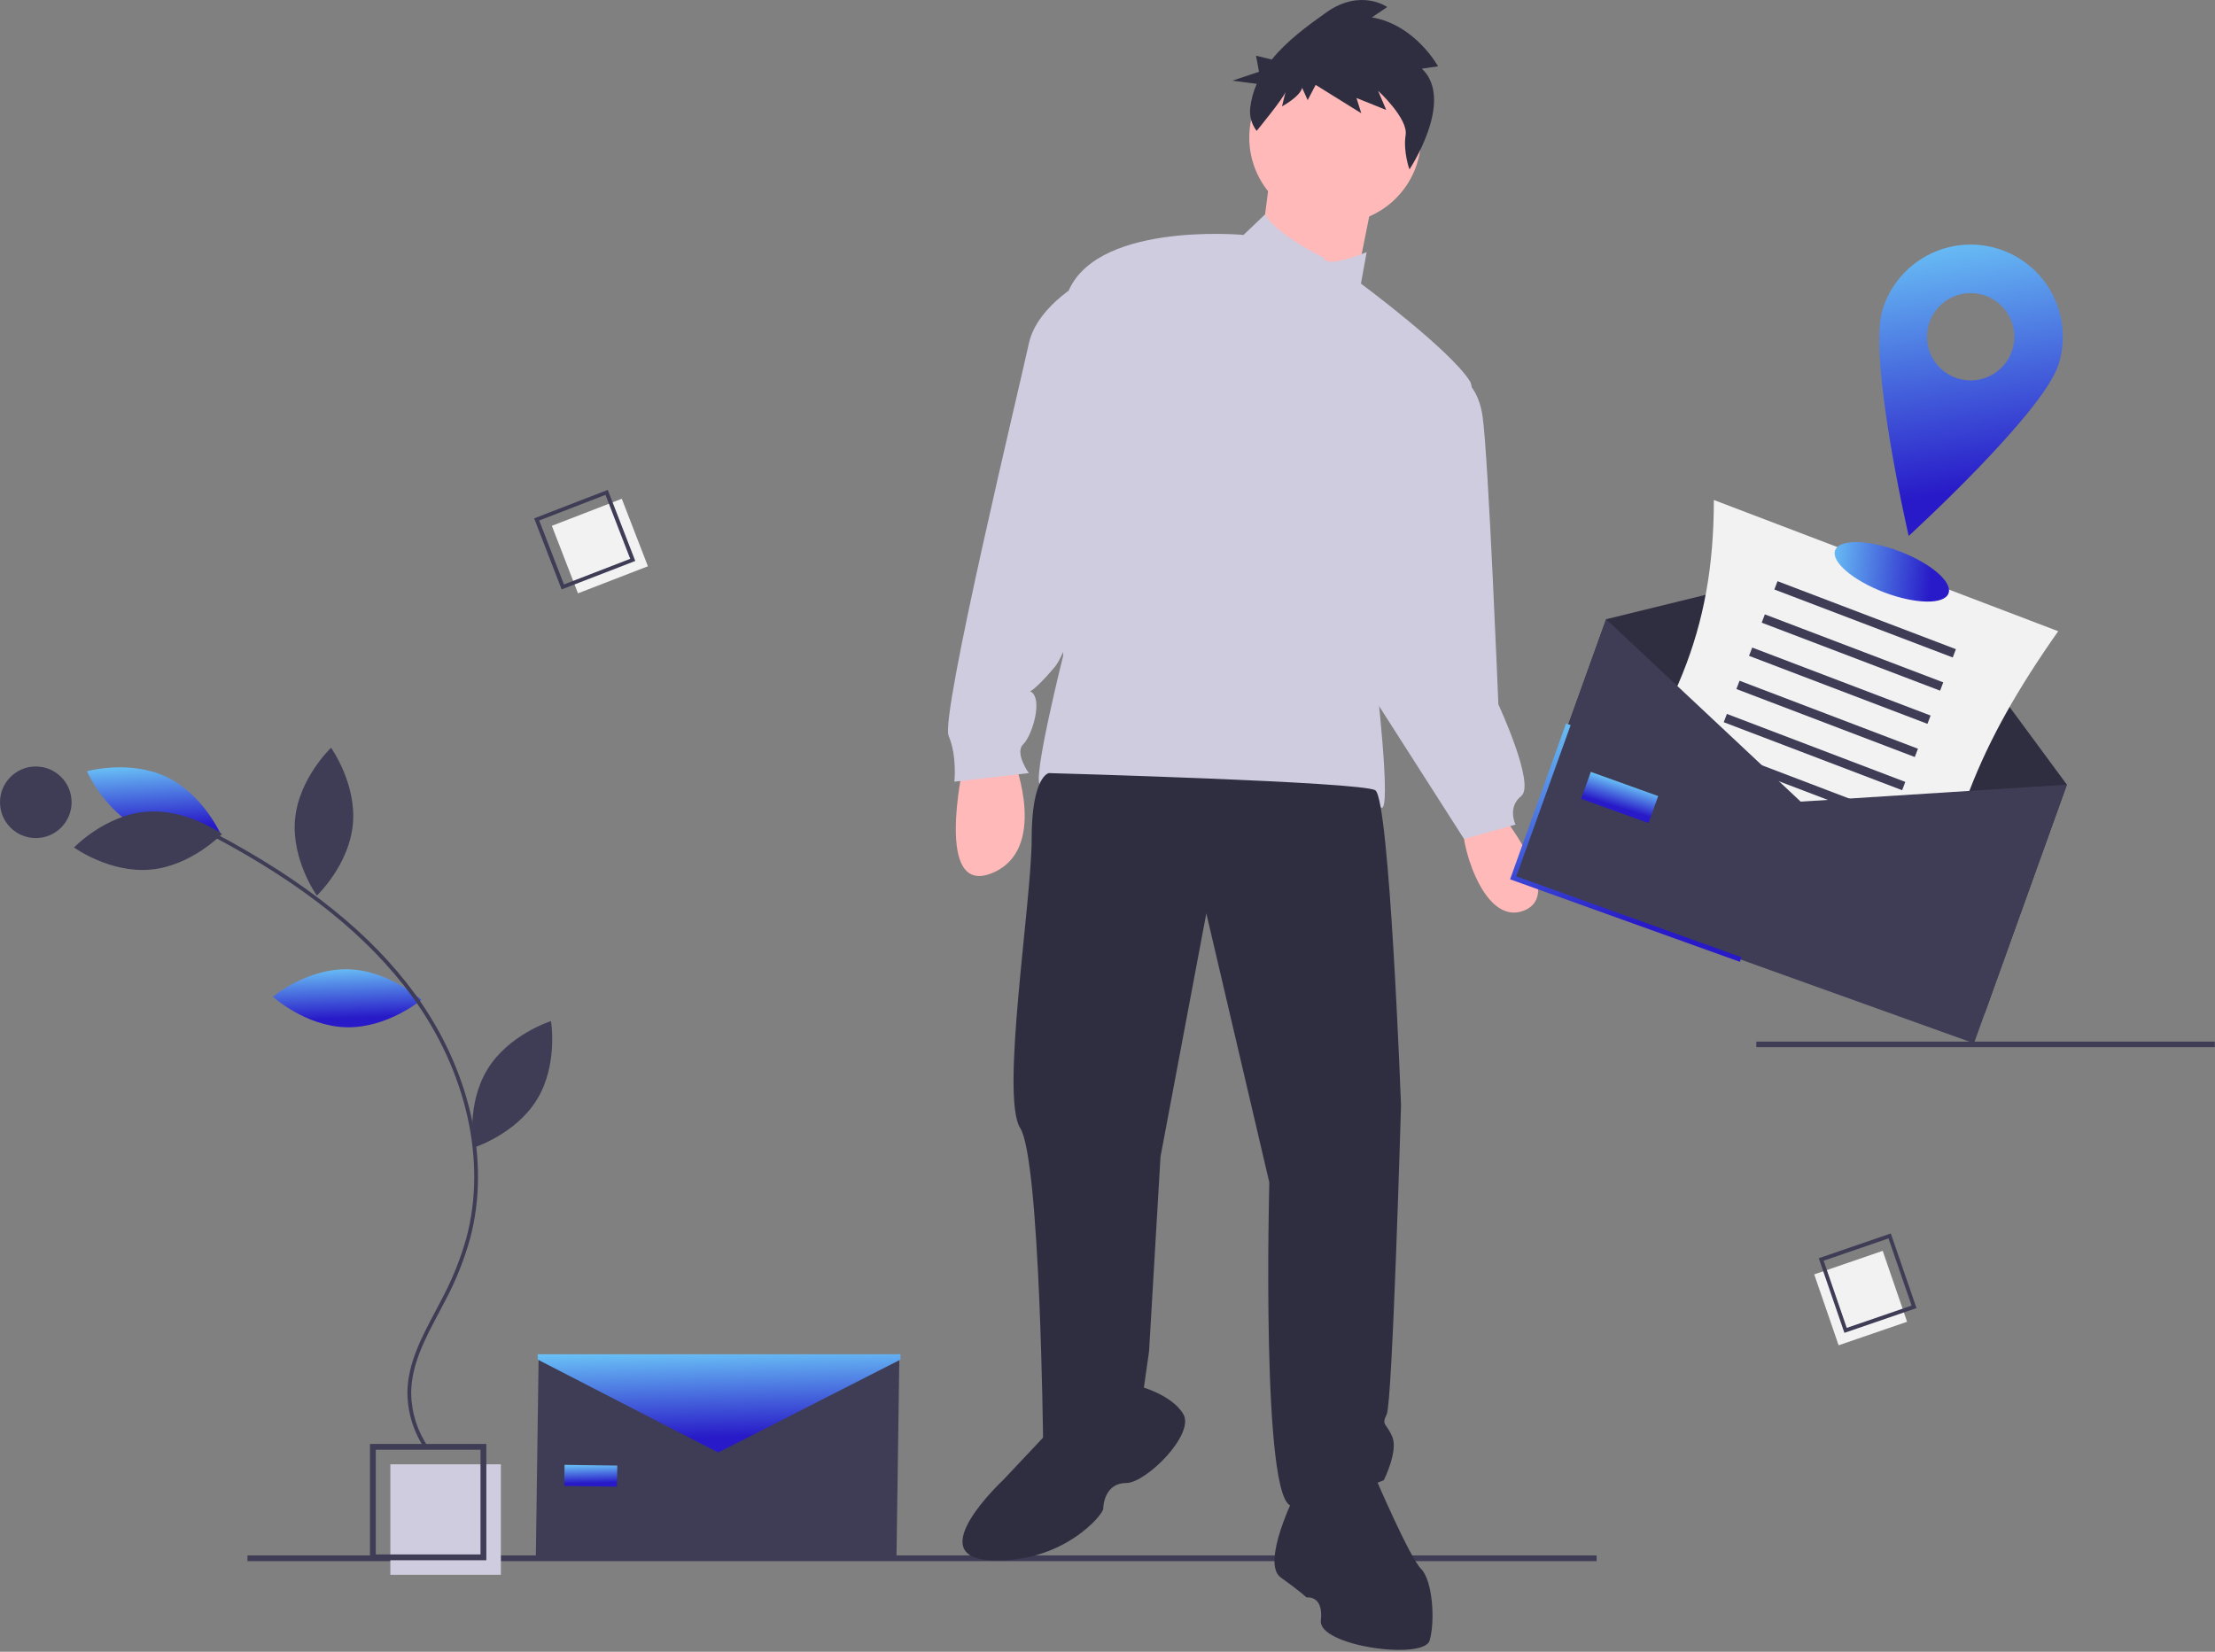
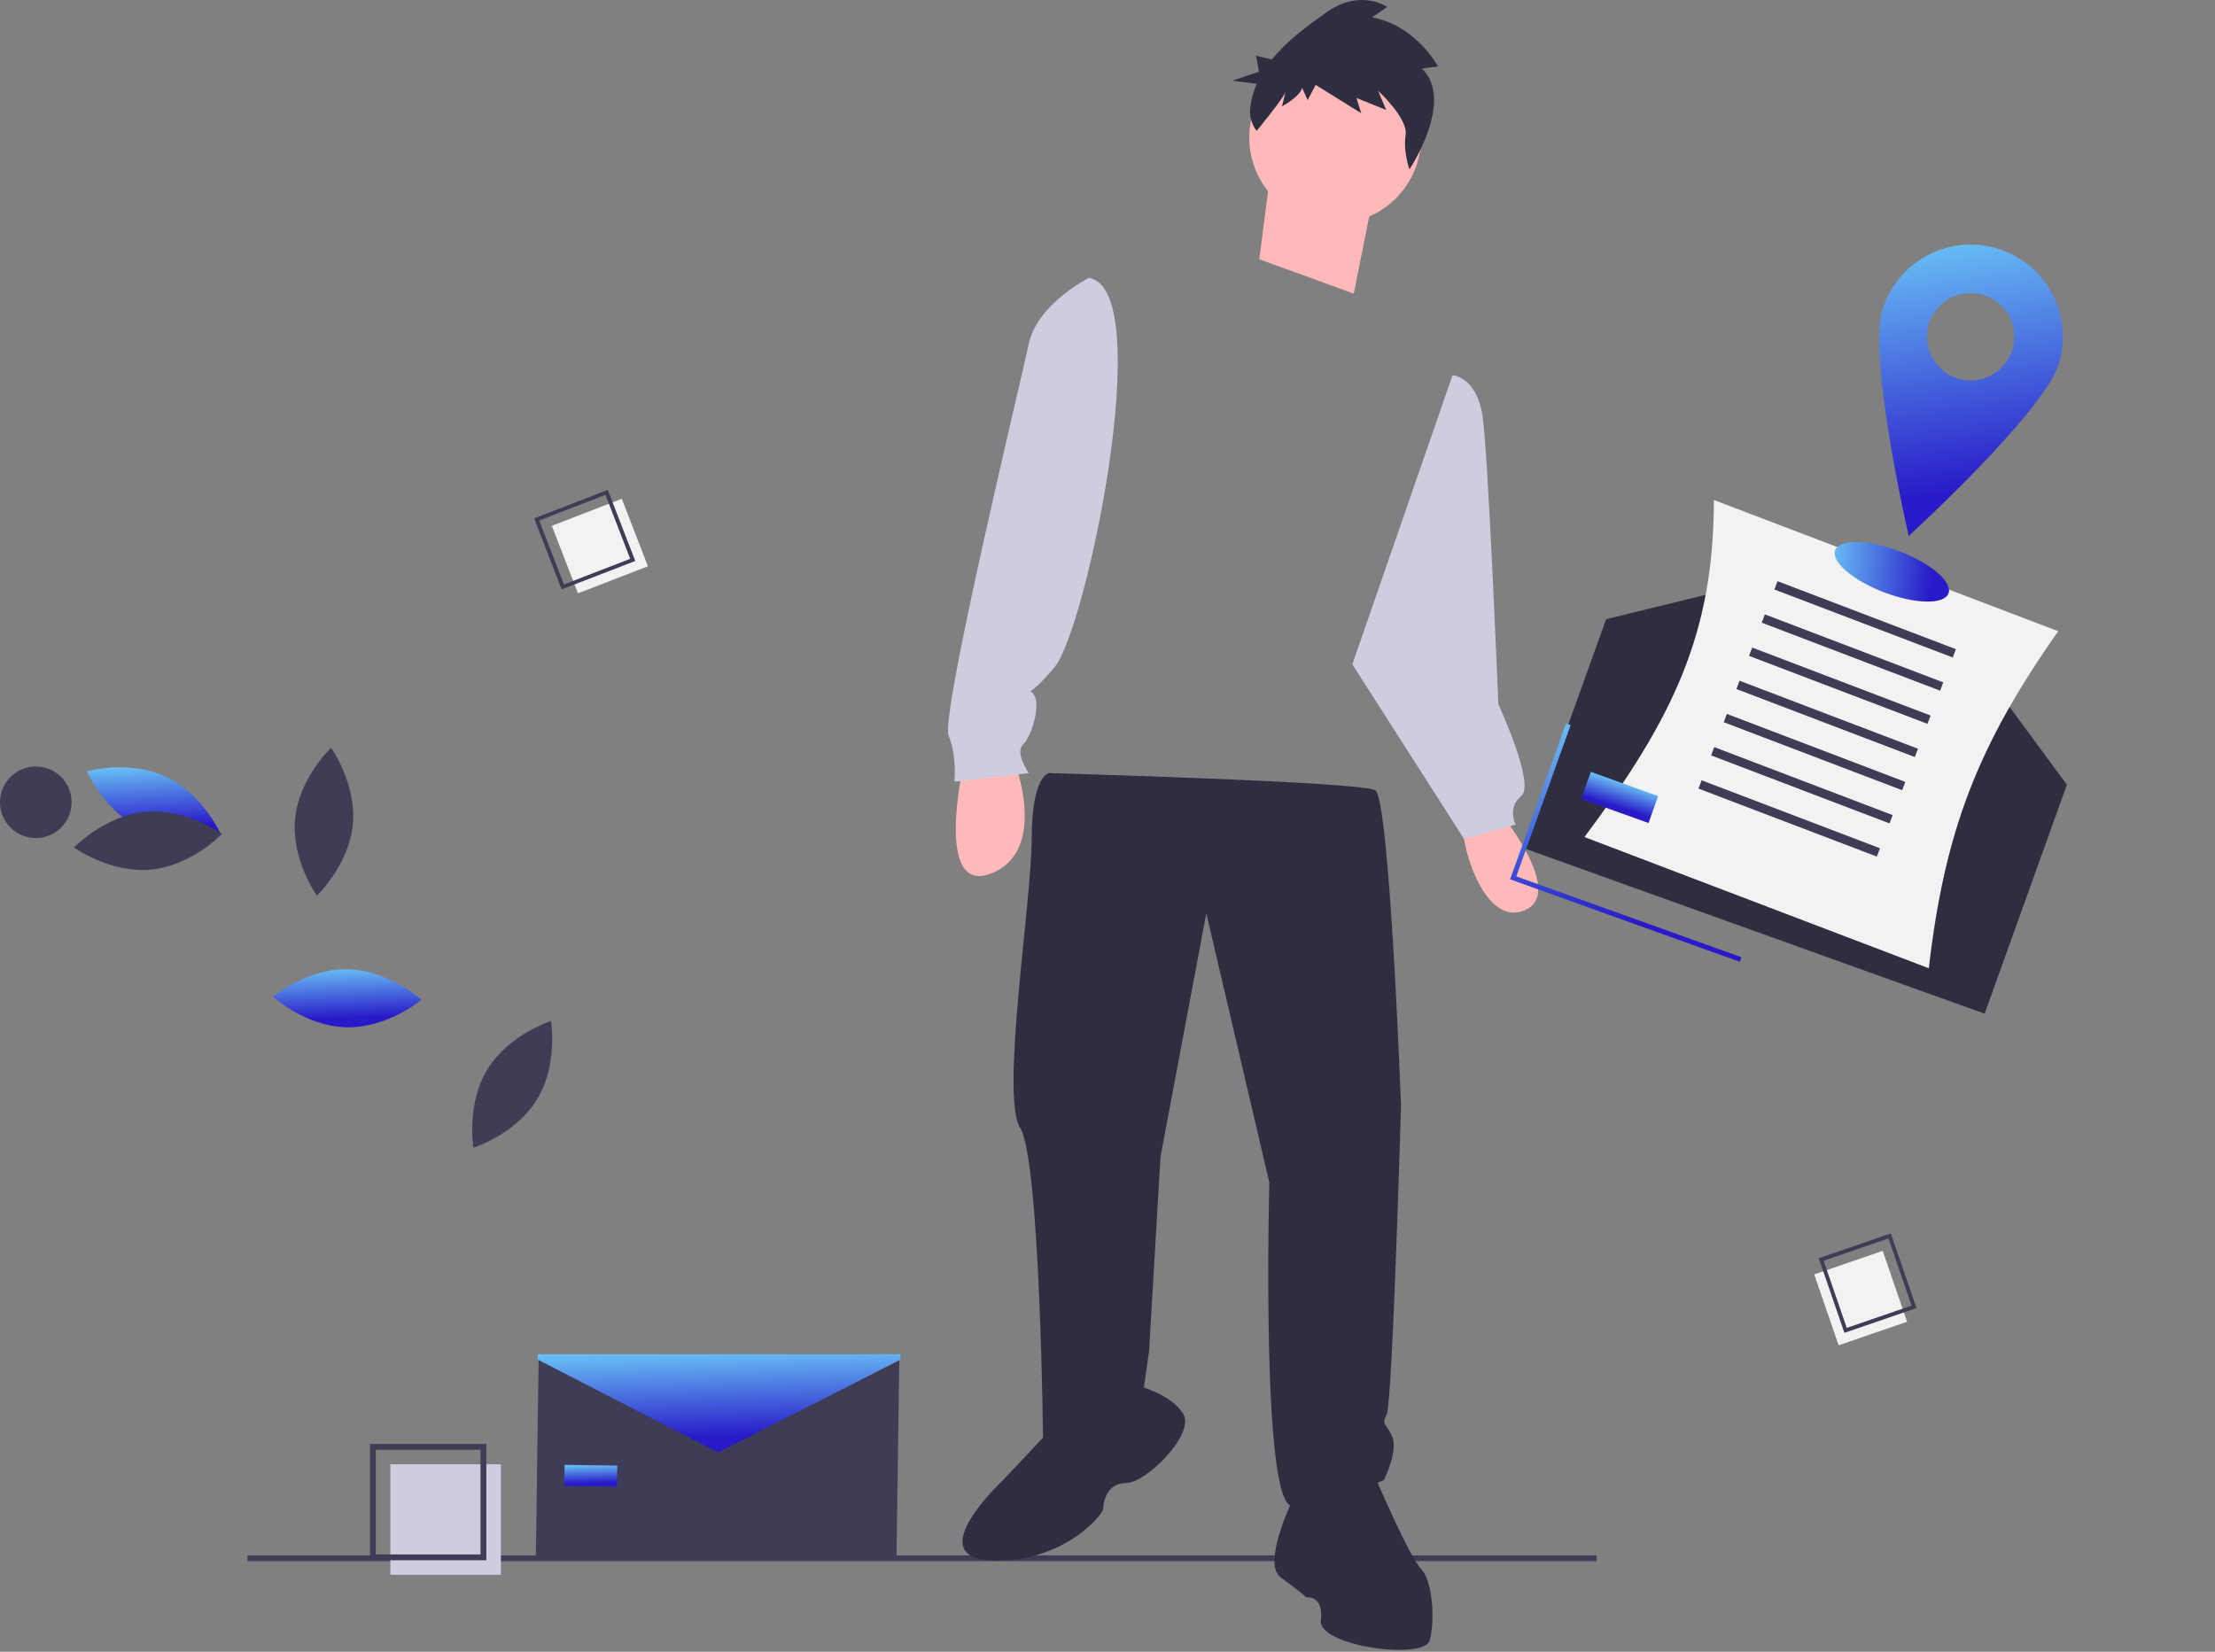
<svg xmlns="http://www.w3.org/2000/svg" width="913" height="681" viewBox="0 0 913 681" fill="none">
  <rect x="0" y="0" width="913" height="681" fill="#808080" stroke="none" />
  <g clip-path="url(#clip0)">
    <path d="M658.11 641.27H102.002V643.632H658.11V641.27Z" fill="#3F3D56" />
    <path d="M396.917 316.375C396.917 316.375 385.115 369.484 408.719 360.043C432.323 350.601 418.161 314.015 418.161 314.015L396.917 316.375Z" fill="#FFB9B9" />
    <path d="M617.615 334.078C617.615 334.078 645.939 368.304 628.236 375.385C610.533 382.467 601.092 343.52 603.452 339.979C605.813 336.439 617.615 334.078 617.615 334.078Z" fill="#FFB9B9" />
    <path d="M550.343 92.137C569.897 92.137 585.749 76.285 585.749 56.731C585.749 37.177 569.897 21.325 550.343 21.325C530.789 21.325 514.937 37.177 514.937 56.731C514.937 76.285 530.789 92.137 550.343 92.137Z" fill="#FFB9B9" />
    <path d="M523.789 70.304L519.068 106.89L558.014 121.052L566.276 79.745L523.789 70.304Z" fill="#FFB9B9" />
-     <path d="M545.622 106.3C545.622 106.3 525.615 96.423 521.456 88.379L512.577 96.858C512.577 96.858 448.846 90.957 439.404 122.822C429.963 154.688 438.224 270.348 438.224 270.348C438.224 270.348 425.242 322.276 428.782 323.457C432.323 324.637 475.99 345.88 537.361 334.078C537.361 334.078 564.506 329.358 569.226 332.898C573.947 336.439 566.866 276.249 566.866 276.249C566.866 276.249 614.074 170.03 605.813 157.048C597.551 144.066 560.965 116.921 560.965 116.921L563.325 103.939C563.325 103.939 546.803 111.02 545.622 106.3Z" fill="#CFCCE0" />
    <path d="M448.846 114.561C448.846 114.561 427.602 125.183 424.062 141.706C420.521 158.229 387.475 295.132 391.016 303.393C394.557 311.655 393.376 322.276 393.376 322.276L424.062 318.736C424.062 318.736 418.161 310.474 421.701 306.934C425.242 303.393 428.782 291.591 426.422 286.87C424.062 282.15 421.701 290.411 434.683 275.068C447.666 259.726 477.171 119.282 448.846 114.561Z" fill="#CFCCE0" />
    <path d="M598.731 154.688C598.731 154.688 608.763 155.278 611.123 171.801C613.484 188.324 617.615 290.411 617.615 290.411C617.615 290.411 632.957 323.457 627.056 328.177C621.155 332.898 624.696 339.979 624.696 339.979L603.452 345.88L557.424 273.888L598.731 154.688Z" fill="#CFCCE0" />
    <path d="M432.323 318.736C432.323 318.736 425.242 319.916 425.242 345.88C425.242 371.845 412.26 452.099 420.521 465.081C428.782 478.063 429.963 594.903 429.963 594.903C429.963 594.903 452.386 604.344 471.27 573.659L473.63 557.136L478.351 476.883L497.234 376.566L523.198 487.505C523.198 487.505 519.658 620.867 532.64 620.867C545.622 620.867 570.406 610.245 570.406 610.245C570.406 610.245 576.307 598.443 573.947 592.542C571.587 586.641 569.226 587.822 571.587 583.101C573.947 578.38 577.488 455.639 577.488 455.639C577.488 455.639 572.767 329.358 566.866 325.817C560.965 322.276 432.323 318.736 432.323 318.736Z" fill="#2F2E41" />
    <path d="M432.323 590.182L413.44 610.245C413.44 610.245 379.214 642.111 408.719 643.291C438.224 644.471 454.747 624.408 454.747 622.047C454.747 619.687 455.927 611.426 464.188 611.426C472.45 611.426 492.513 591.362 487.792 583.101C483.072 574.839 468.909 571.299 468.909 571.299L432.323 590.182Z" fill="#2F2E41" />
    <path d="M533.82 616.146C533.82 616.146 519.658 644.471 527.919 650.372C536.181 656.273 538.541 658.634 538.541 658.634C538.541 658.634 545.622 657.453 544.442 668.075C543.262 678.697 586.929 684.598 589.29 676.337C591.65 668.075 590.47 651.552 585.749 646.832C581.028 642.111 566.866 609.065 566.866 609.065C566.866 609.065 551.523 591.362 533.82 616.146Z" fill="#2F2E41" />
    <path d="M586.076 28.301L592.746 27.354C592.746 27.354 583.461 10.264 565.49 7.161L571.798 2.903C571.798 2.903 560.836 -4.931 546.669 5.139C539.222 10.432 530.575 16.68 524.215 24.545L517.709 22.955L518.963 29.598L507.998 33.254L518.015 34.564C516.634 37.696 515.727 41.017 515.327 44.417C514.938 47.821 515.887 51.242 517.974 53.96C517.974 53.96 529.32 40.205 529.914 37.773L528.428 43.854C528.428 43.854 535.841 39.866 536.733 36.218L539.006 41.284L542.298 35L561.099 46.683L559.122 40.401L571.379 45.329L568.043 37.426C568.043 37.426 580.471 48.84 579.389 55.664C578.306 62.487 580.961 69.852 580.961 69.852C580.961 69.852 599.864 41.336 586.076 28.301Z" fill="#2F2E41" />
-     <path d="M912.921 429.45H723.921V431.712H912.921V429.45Z" fill="#3F3D56" />
    <path d="M206.455 603.708H160.896V649.266H206.455V603.708Z" fill="#CFCCE0" />
    <path d="M200.46 643.272H152.504V595.316H200.46V643.272ZM154.902 640.874H198.062V597.714H154.902L154.902 640.874Z" fill="#3F3D56" />
    <path d="M256.298 205.635L227.467 216.786L238.232 244.619L267.063 233.468L256.298 205.635Z" fill="#F2F2F2" />
    <path d="M261.853 231.273L231.504 243.011L220.173 213.713L250.522 201.975L261.853 231.273ZM232.455 240.959L259.769 230.395L249.571 204.027L222.257 214.591L232.455 240.959Z" fill="#3F3D56" />
    <path d="M786.08 544.942L776.03 515.709L747.809 525.411L757.859 554.644L786.08 544.942Z" fill="#F2F2F2" />
    <path d="M760.25 549.521L749.67 518.749L779.377 508.536L789.956 539.308L760.25 549.521ZM751.685 519.777L761.206 547.472L787.942 538.28L778.42 510.586L751.685 519.777Z" fill="#3F3D56" />
    <path d="M143.341 399.622C160.244 399.985 173.691 412.234 173.691 412.234C173.691 412.234 159.731 423.896 142.828 423.533C125.924 423.171 112.477 410.921 112.477 410.921C112.477 410.921 126.437 399.259 143.341 399.622Z" fill="url(#paint0_linear)" />
    <path d="M58.358 341.921C73.63 349.176 91.141 344.256 91.141 344.256C91.141 344.256 83.893 327.573 68.621 320.318C53.349 313.063 35.838 317.983 35.838 317.983C35.838 317.983 43.086 334.666 58.358 341.921Z" fill="url(#paint1_linear)" />
    <path d="M59.91 334.711C76.748 333.172 91.485 343.834 91.485 343.834C91.485 343.834 78.924 356.99 62.087 358.529C45.25 360.068 30.512 349.406 30.512 349.406C30.512 349.406 43.073 336.25 59.91 334.711Z" fill="#3F3D56" />
    <path d="M121.631 337.626C120.017 354.457 130.612 369.242 130.612 369.242C130.612 369.242 143.825 356.74 145.438 339.909C147.052 323.079 136.457 308.294 136.457 308.294C136.457 308.294 123.244 320.796 121.631 337.626Z" fill="#3F3D56" />
    <path d="M200.926 440.846C192.095 455.264 195.133 473.198 195.133 473.198C195.133 473.198 212.49 467.756 221.321 453.339C230.153 438.921 227.114 420.987 227.114 420.987C227.114 420.987 209.757 426.428 200.926 440.846Z" fill="#3F3D56" />
-     <path d="M175.306 597.604L176.593 596.734C172.056 590.151 169.579 582.368 169.476 574.374C169.512 562.68 175.256 551.864 180.811 541.404C181.842 539.462 182.87 537.527 183.858 535.593C188.008 527.706 191.315 519.404 193.725 510.825C202.341 478.805 193.858 441.028 171.033 409.77C152.926 384.974 125.933 363.291 88.514 343.482L87.788 344.855C124.994 364.551 151.813 386.085 169.778 410.686C192.329 441.567 200.72 478.852 192.225 510.421C189.843 518.896 186.576 527.096 182.476 534.886C181.49 536.813 180.467 538.741 179.439 540.675C173.796 551.302 167.96 562.291 167.923 574.369C168.026 582.675 170.595 590.763 175.306 597.604V597.604Z" fill="#3F3D56" />
    <path d="M14.756 345.523C22.905 345.523 29.512 338.916 29.512 330.767C29.512 322.618 22.905 316.011 14.756 316.011C6.607 316.011 0 322.618 0 330.767C0 338.916 6.607 345.523 14.756 345.523Z" fill="#3F3D56" />
    <path d="M818.044 417.926L628.109 349.709L662.018 255.296L780.281 226.293L851.954 323.514L818.044 417.926Z" fill="#2F2E41" />
    <path d="M795.035 399.204L653.096 345.098C689.944 295.741 706.421 260.925 706.433 206.139L848.373 260.245C815.397 307.087 801.607 342.299 795.035 399.204Z" fill="#F2F2F2" />
    <path d="M806.207 267.649L732.672 239.618L731.368 243.039L804.903 271.07L806.207 267.649Z" fill="#3F3D56" />
    <path d="M800.992 281.33L727.457 253.299L726.153 256.719L799.688 284.75L800.992 281.33Z" fill="#3F3D56" />
    <path d="M795.777 295.011L722.242 266.98L720.938 270.4L794.473 298.431L795.777 295.011Z" fill="#3F3D56" />
    <path d="M790.562 308.692L717.027 280.661L715.723 284.081L789.258 312.112L790.562 308.692Z" fill="#3F3D56" />
    <path d="M785.346 322.373L711.812 294.342L710.508 297.762L784.043 325.793L785.346 322.373Z" fill="#3F3D56" />
    <path d="M780.131 336.054L706.597 308.023L705.293 311.443L778.828 339.474L780.131 336.054Z" fill="#3F3D56" />
    <path d="M774.916 349.735L701.382 321.704L700.078 325.124L773.613 353.155L774.916 349.735Z" fill="#3F3D56" />
-     <path d="M769.701 363.416L696.167 335.385L694.863 338.805L768.397 366.836L769.701 363.416Z" fill="#3F3D56" />
-     <path d="M813.656 430.144L623.721 361.927L662.018 255.296L742.226 330.502L851.954 323.514L813.656 430.144Z" fill="#3F3D56" />
    <path d="M717.148 396.545L622.442 362.53L645.518 298.277L647.401 298.953L625.001 361.323L717.824 394.662L717.148 396.545Z" fill="url(#paint2_linear)" />
    <path d="M683.484 328.213L655.715 318.24L651.726 329.348L679.494 339.321L683.484 328.213Z" fill="url(#paint3_linear)" />
    <path d="M369.521 642.111L220.865 642.032L222.032 558.576L295.91 591.781L370.688 560.655L369.521 642.111Z" fill="#3F3D56" />
    <path d="M254.435 604.244L232.701 603.94L232.58 612.633L254.313 612.937L254.435 604.244Z" fill="url(#paint4_linear)" />
    <path d="M371.185 560.541L296.045 598.848L221.641 560.541V558.331H371.185V560.541Z" fill="url(#paint5_linear)" />
    <path d="M803.148 244.663C804.924 240.004 795.906 232.239 783.004 227.321C770.103 222.403 758.204 222.194 756.427 226.854C754.651 231.514 763.67 239.278 776.571 244.196C789.473 249.114 801.372 249.323 803.148 244.663Z" fill="url(#paint6_linear)" />
    <path d="M823.565 102.553C818.8 101.071 813.79 100.543 808.82 100.997C803.851 101.452 799.019 102.881 794.602 105.203C790.185 107.524 786.268 110.693 783.076 114.529C779.883 118.364 777.477 122.791 775.996 127.556C769.764 147.596 786.747 220.961 786.747 220.961C786.747 220.961 842.337 170.162 848.568 150.122C851.561 140.498 850.608 130.08 845.919 121.159C841.23 112.238 833.189 105.545 823.565 102.553V102.553ZM806.937 156.027C803.538 154.97 800.528 152.929 798.289 150.161C796.05 147.394 794.681 144.024 794.357 140.479C794.033 136.934 794.767 133.372 796.467 130.244C798.167 127.116 800.756 124.562 803.907 122.906C807.059 121.25 810.63 120.565 814.171 120.938C817.711 121.312 821.061 122.727 823.797 125.005C826.534 127.282 828.533 130.32 829.543 133.734C830.553 137.148 830.527 140.784 829.47 144.184C828.768 146.441 827.629 148.538 826.117 150.355C824.604 152.171 822.749 153.672 820.657 154.772C818.564 155.872 816.276 156.549 813.922 156.764C811.568 156.98 809.195 156.729 806.937 156.027V156.027Z" fill="url(#paint7_linear)" />
  </g>
  <defs>
    <linearGradient id="paint0_linear" x1="148.022" y1="394.057" x2="149.588" y2="435.506" gradientUnits="userSpaceOnUse">
      <stop offset="0.023" stop-color="#74DCFD" />
      <stop offset="0.615" stop-color="#281AC8" />
    </linearGradient>
    <linearGradient id="paint1_linear" x1="67.951" y1="309.494" x2="70.587" y2="360.591" gradientUnits="userSpaceOnUse">
      <stop offset="0.023" stop-color="#74DCFD" />
      <stop offset="0.615" stop-color="#281AC8" />
    </linearGradient>
    <linearGradient id="paint2_linear" x1="677.827" y1="275.457" x2="694.631" y2="444.25" gradientUnits="userSpaceOnUse">
      <stop offset="0.023" stop-color="#74DCFD" />
      <stop offset="0.615" stop-color="#281AC8" />
    </linearGradient>
    <linearGradient id="paint3_linear" x1="672.766" y1="321.452" x2="666.6" y2="340.958" gradientUnits="userSpaceOnUse">
      <stop offset="0.023" stop-color="#74DCFD" />
      <stop offset="0.615" stop-color="#281AC8" />
    </linearGradient>
    <linearGradient id="paint4_linear" x1="245.349" y1="602.097" x2="245.721" y2="617.163" gradientUnits="userSpaceOnUse">
      <stop offset="0.023" stop-color="#74DCFD" />
      <stop offset="0.615" stop-color="#281AC8" />
    </linearGradient>
    <linearGradient id="paint5_linear" x1="308.476" y1="548.922" x2="310.315" y2="619.159" gradientUnits="userSpaceOnUse">
      <stop offset="0.023" stop-color="#74DCFD" />
      <stop offset="0.615" stop-color="#281AC8" />
    </linearGradient>
    <linearGradient id="paint6_linear" x1="746.097" y1="221.357" x2="829.443" y2="229.953" gradientUnits="userSpaceOnUse">
      <stop offset="0.023" stop-color="#74DCFD" />
      <stop offset="0.615" stop-color="#281AC8" />
    </linearGradient>
    <linearGradient id="paint7_linear" x1="818.555" y1="72.945" x2="849.787" y2="276.528" gradientUnits="userSpaceOnUse">
      <stop offset="0.023" stop-color="#74DCFD" />
      <stop offset="0.615" stop-color="#281AC8" />
    </linearGradient>
    <clipPath id="clip0">
      <rect width="912.921" height="680.228" fill="white" />
    </clipPath>
  </defs>
</svg>